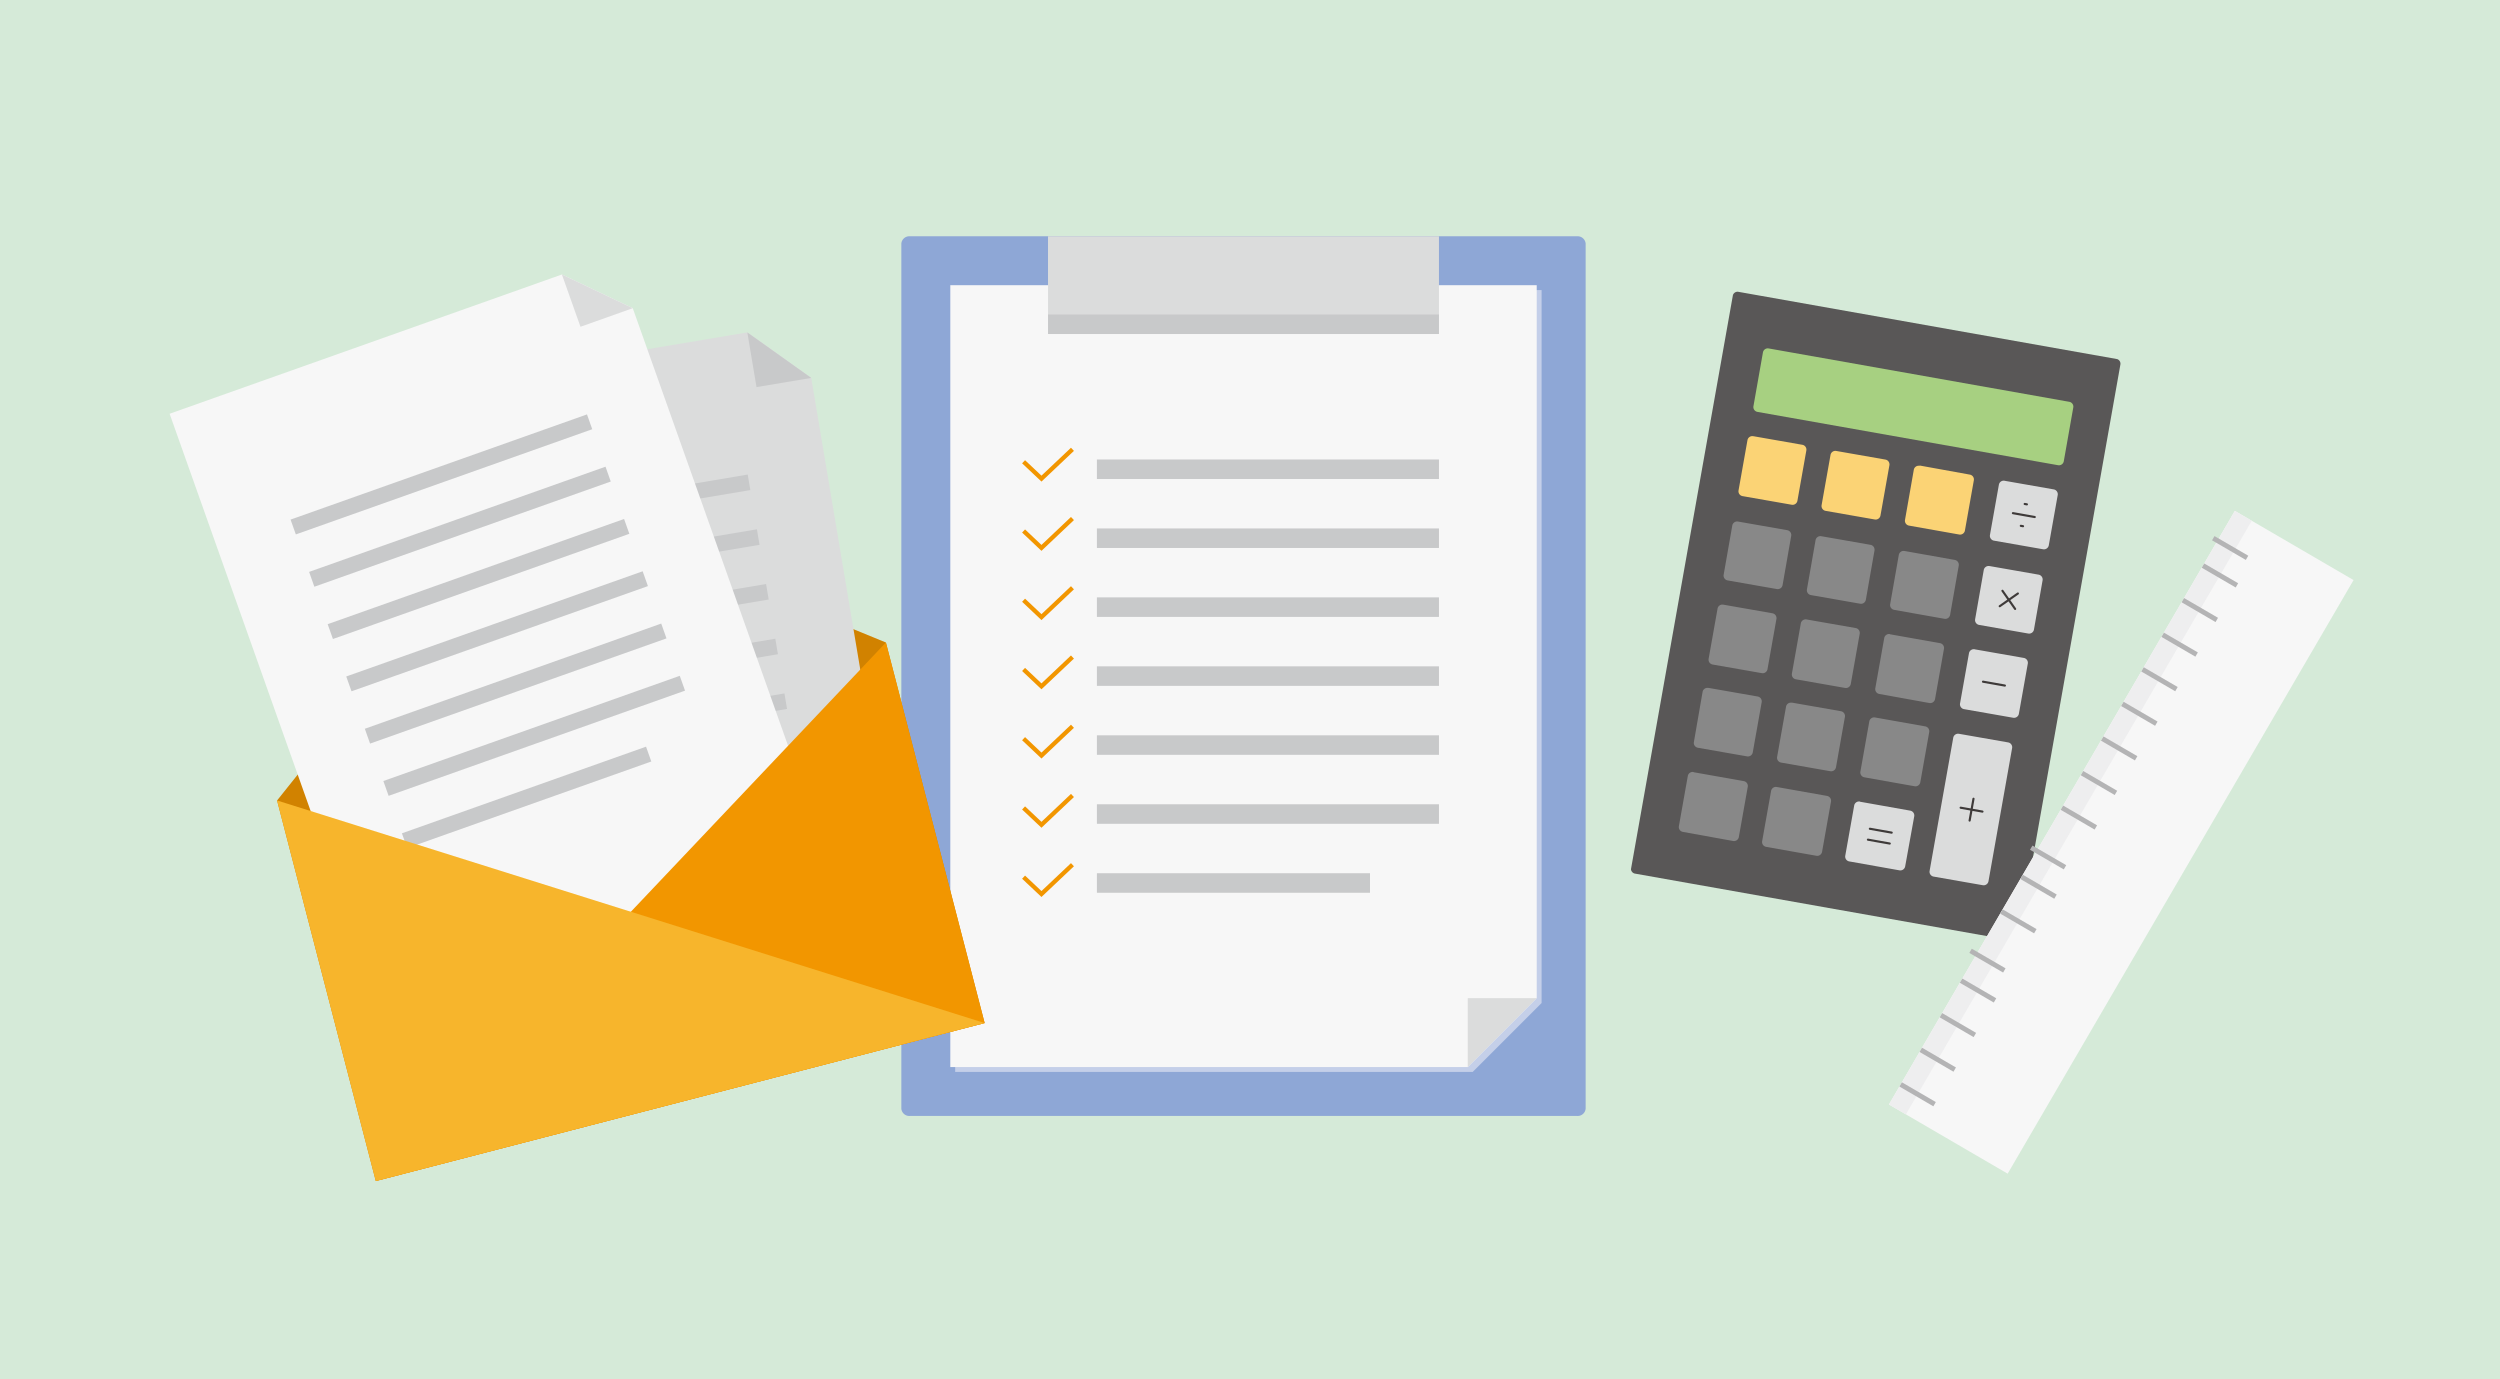
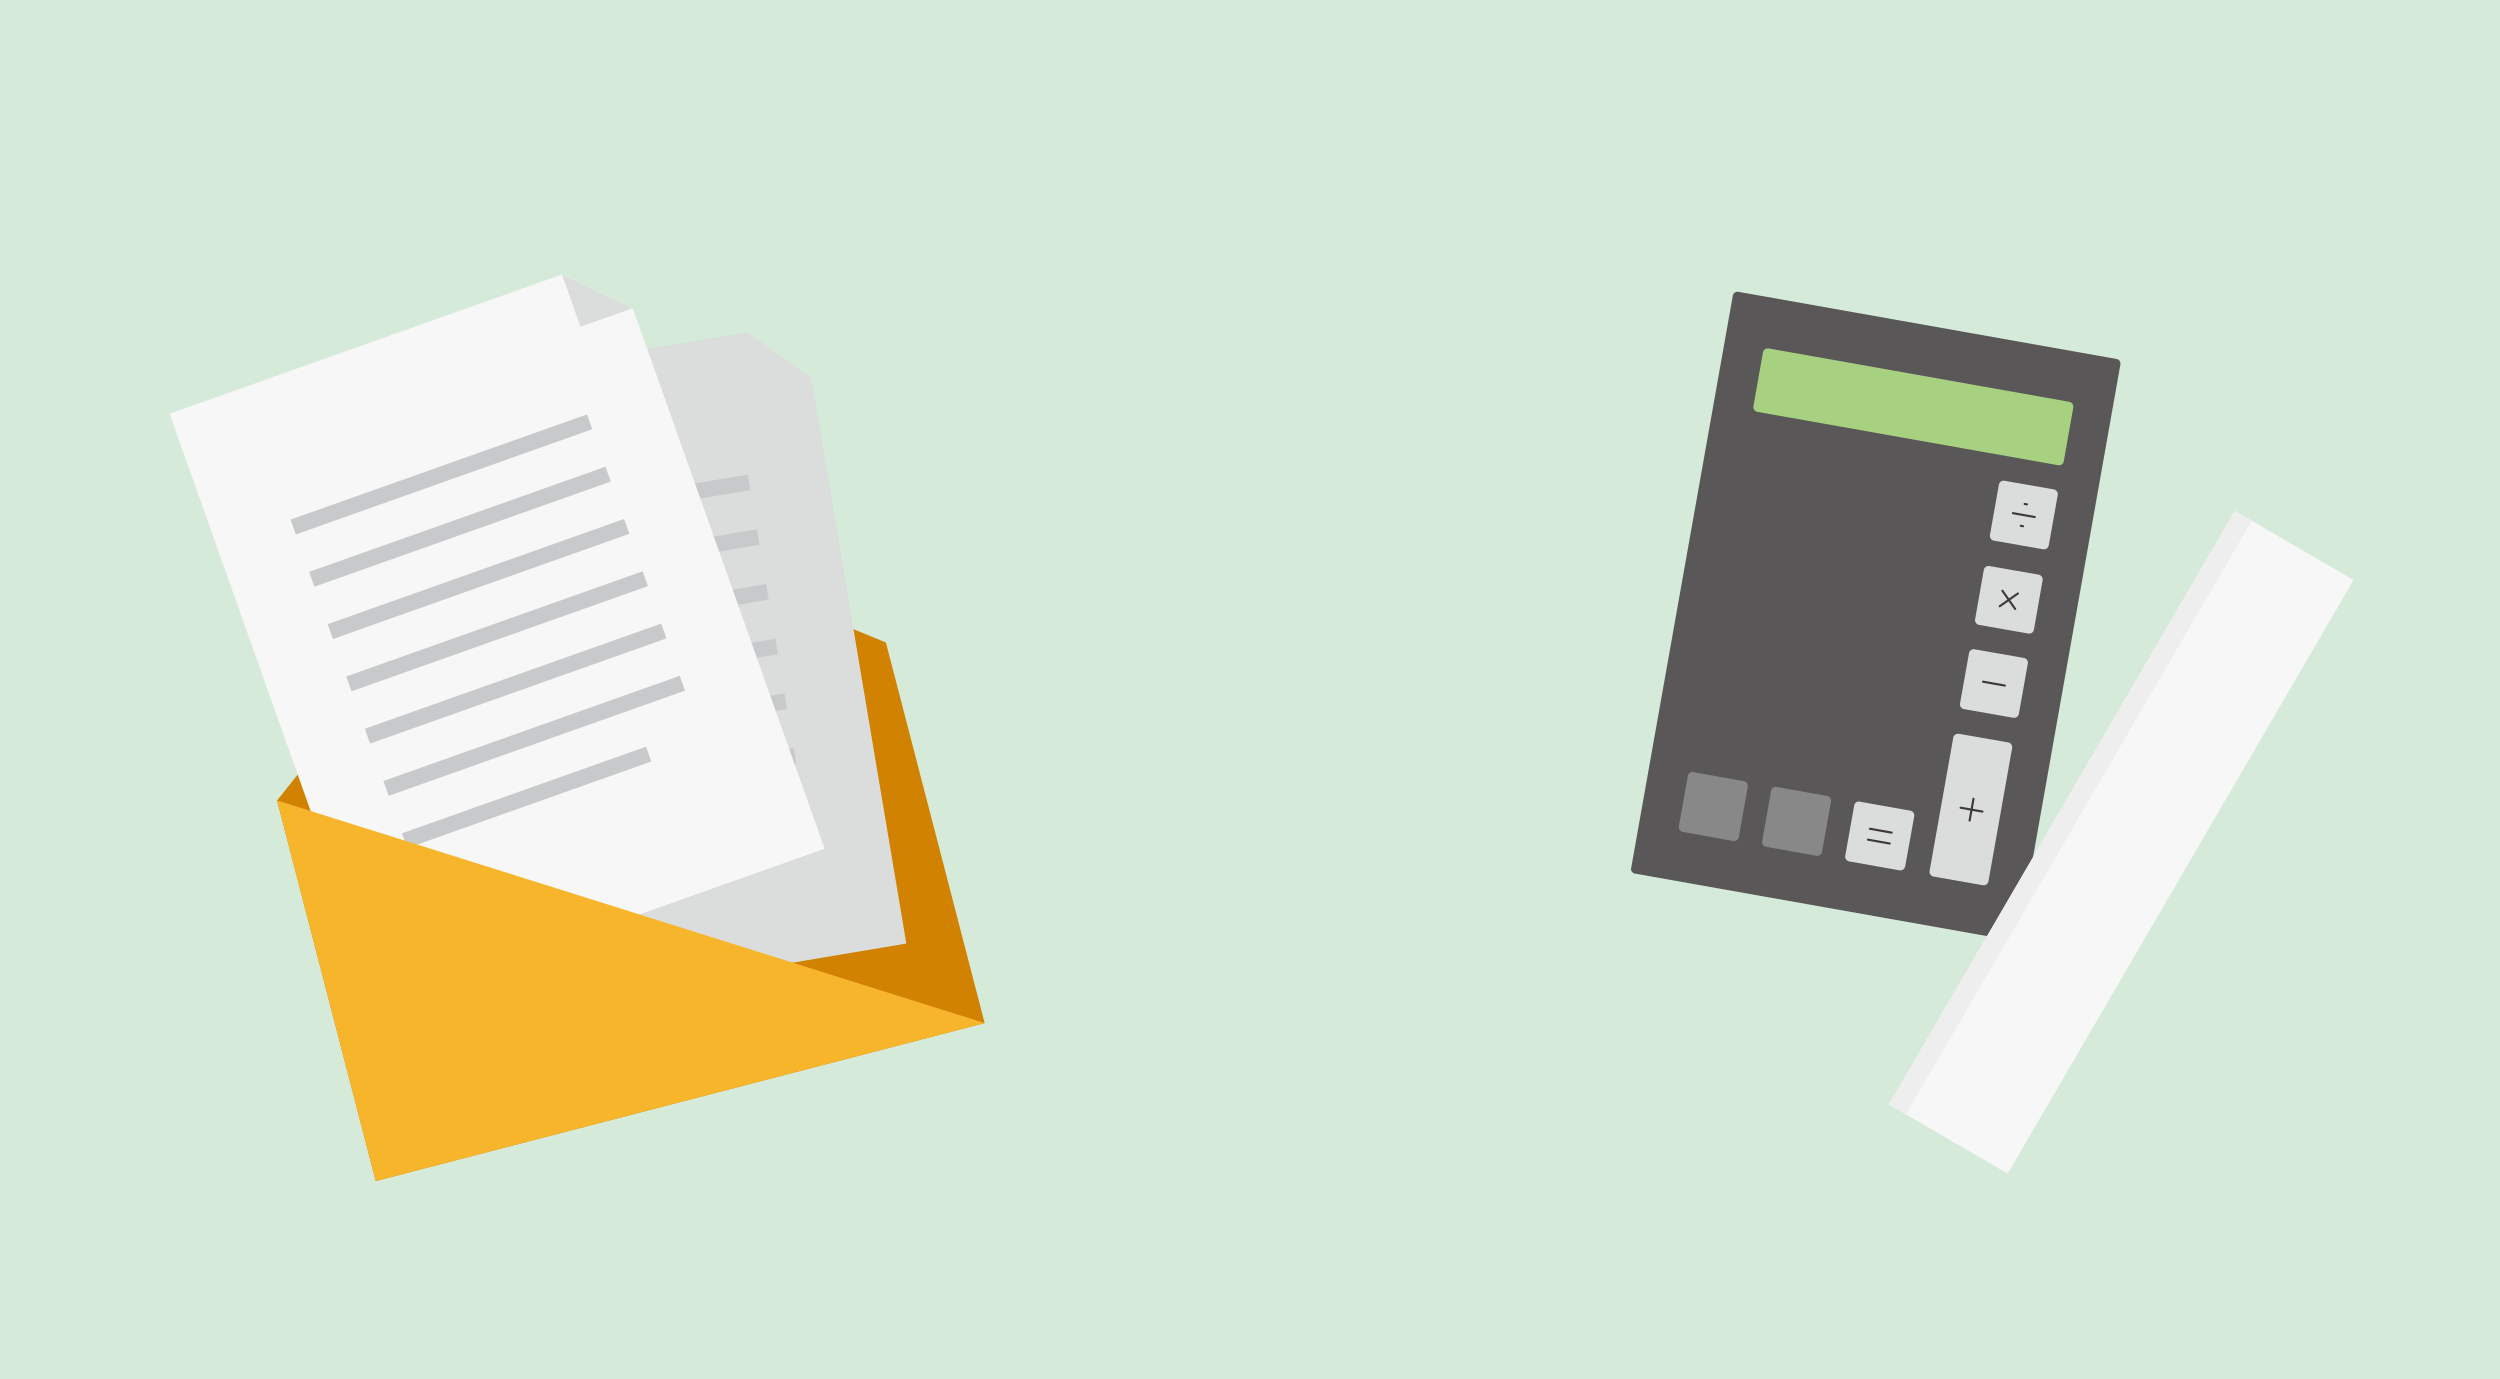
<svg xmlns="http://www.w3.org/2000/svg" viewBox="0 0 580 320">
  <defs>
    <clipPath id="a">
      <path fill="none" d="M209.13 54.82h158.73V258.9H209.13z" />
    </clipPath>
    <clipPath id="b">
-       <path fill="none" d="M209.13 54.82h158.73V258.9H209.13z" />
+       <path fill="none" d="M209.13 54.82V258.9H209.13z" />
    </clipPath>
    <clipPath id="c">
      <path fill="none" d="M221.6 67.29h136.05v181.4H221.6z" />
    </clipPath>
    <clipPath id="d">
      <path transform="rotate(-79.93 435.207 142.953)" fill="none" d="M366.63 97.27h137.09v91.39H366.63z" />
    </clipPath>
  </defs>
  <title>block_post_a_b__pict</title>
  <g style="isolation:isolate">
    <path fill="#d5ead8" d="M0 0h580v320H0z" />
    <g clip-path="url(#a)">
      <g clip-path="url(#b)">
        <path d="M211.11 54.82h154.76a1.86 1.86 0 0 1 2 1.7V257.2a1.86 1.86 0 0 1-2 1.7H211.11a1.86 1.86 0 0 1-2-1.7V56.52a1.86 1.86 0 0 1 2-1.7" fill="#8ea7d6" />
        <g clip-path="url(#c)" style="mix-blend-mode:multiply">
          <path fill="#c4cfe9" fill-rule="evenodd" d="M357.65 67.29H221.6v181.4h120.06l15.99-15.99V67.29z" />
        </g>
        <path fill="#f7f7f7" fill-rule="evenodd" d="M356.52 66.16H220.47v181.4h120.05l16-16V66.16z" />
        <path fill="#dbdcdc" fill-rule="evenodd" d="M340.52 247.56l16-16h-16v16z" />
        <path fill="#c8c9ca" d="M254.48 202.59h63.36v4.53h-63.36zm0-16h79.36v4.53h-79.36zm0-16h79.36v4.53h-79.36zm0-16h79.36v4.53h-79.36zm0-16h79.36v4.53h-79.36zm0-15.99h79.36v4.53h-79.36zm0-16h79.36v4.53h-79.36z" />
        <path fill="#dbdcdc" d="M243.14 54.82h90.7v22.67h-90.7z" />
        <path fill="#c8c9ca" d="M243.14 72.96h90.7v4.53h-90.7z" />
        <path fill="none" stroke="#f29600" stroke-miterlimit="10" d="M237.47 107.13l4.15 3.91 7.19-6.8m-11.34 18.95l4.15 3.92 7.19-6.81m-11.34 18.95l4.15 3.92 7.19-6.81m-11.34 18.95l4.15 3.92 7.19-6.8m-11.34 18.94l4.15 3.92 7.19-6.8m-11.34 18.95l4.15 3.91 7.19-6.8m-11.34 18.95l4.15 3.91 7.19-6.8" />
      </g>
    </g>
    <path fill="#d18200" d="M64.28 185.71L87.18 274l141.26-36.65-22.91-88.29-84.37-34.64-56.88 71.29z" />
    <path fill="#dbdcdc" fill-rule="evenodd" d="M210.27 218.9l-107.94 18.14L78.14 93.13l95.24-16.01 14.83 10.56 22.06 131.22z" />
-     <path fill="#c8c9ca" fill-rule="evenodd" d="M173.38 77.12l14.83 10.56-12.7 2.13-2.13-12.69z" />
    <path fill="#c8c9ca" d="M114.312 198.348l59.26-9.96.604 3.6-59.259 9.96zm-2.13-12.692l71.961-12.094.605 3.6-71.96 12.093zm-2.143-12.69l71.95-12.092.606 3.6-71.951 12.091zm-2.124-12.692l71.96-12.093.606 3.6-71.961 12.093zm-2.143-12.689l71.96-12.094.605 3.6-71.96 12.093zm-2.124-12.692l71.96-12.094.606 3.6-71.961 12.094zm-2.136-12.701l71.961-12.094.605 3.6-71.96 12.093z" />
    <path fill="#f7f7f7" d="M130.36 63.68L39.35 95.99l48.82 137.52 103.14-36.61L146.8 71.5l-16.44-7.82z" />
    <path fill="#dbdcdc" d="M134.67 75.81l12.13-4.31-16.44-7.82 4.31 12.13z" />
    <path fill="#c8c9ca" d="M93.245 193.327l56.638-20.101 1.221 3.44-56.639 20.101zm-4.307-12.132l68.768-24.406 1.22 3.44-68.767 24.406zm-4.299-12.123l68.767-24.406 1.22 3.44-68.767 24.406zm-4.309-12.13l68.767-24.406 1.221 3.44-68.767 24.406zm-4.31-12.133l68.768-24.406 1.22 3.44-68.767 24.405zm-4.308-12.13l68.767-24.406 1.22 3.44-68.767 24.406zm-4.3-12.133L136.18 96.14l1.22 3.44-68.767 24.405z" />
-     <path fill="#f29600" d="M87.18 274l141.26-36.65-22.91-88.29L87.18 274z" />
    <path fill="#f7b52c" d="M87.18 274l141.26-36.65-164.16-51.64L87.18 274z" />
    <g clip-path="url(#d)">
      <path d="M403.29 67.69L491 83.26a1.14 1.14 0 0 1 .93 1.32l-23.54 132.74a1.14 1.14 0 0 1-1.33.93l-87.74-15.57a1.14 1.14 0 0 1-.92-1.32L402 68.62a1.14 1.14 0 0 1 1.32-.92" fill="#595757" />
      <path d="M410.34 80.84l69.74 12.38a1.14 1.14 0 0 1 .92 1.32L478.8 107a1.14 1.14 0 0 1-1.32.93l-69.75-12.37a1.14 1.14 0 0 1-.93-1.33l2.2-12.46a1.14 1.14 0 0 1 1.33-.93" fill="#a7d081" />
-       <path d="M403.22 121l11.41 2a1.14 1.14 0 0 1 .93 1.32l-2 11.41a1.14 1.14 0 0 1-1.33.93l-11.41-2a1.14 1.14 0 0 1-.93-1.33l2-11.41a1.14 1.14 0 0 1 1.32-.92m-3.42 19.28l11.41 2a1.14 1.14 0 0 1 .93 1.33l-2.07 11.64a1.14 1.14 0 0 1-1.32.92l-11.41-2a1.14 1.14 0 0 1-.93-1.32l2.07-11.64a1.14 1.14 0 0 1 1.33-.93m-3.43 19.31l11.41 2a1.14 1.14 0 0 1 .93 1.32l-2.07 11.65a1.14 1.14 0 0 1-1.32.92l-11.41-2a1.14 1.14 0 0 1-.93-1.32l2.02-11.64a1.14 1.14 0 0 1 1.32-.92m26.22-35.2l11.41 2a1.14 1.14 0 0 1 .93 1.32l-2 11.41a1.14 1.14 0 0 1-1.33.93l-11.41-2a1.14 1.14 0 0 1-.93-1.33l2-11.41a1.14 1.14 0 0 1 1.32-.92m-3.42 19.31l11.41 2a1.14 1.14 0 0 1 .93 1.33l-2.07 11.64a1.14 1.14 0 0 1-1.32.92l-11.41-2a1.14 1.14 0 0 1-.93-1.32l2.07-11.64a1.14 1.14 0 0 1 1.33-.93M415.68 163l11.41 2a1.14 1.14 0 0 1 .93 1.32L425.95 178a1.14 1.14 0 0 1-1.32.92l-11.41-2a1.14 1.14 0 0 1-.93-1.32l2.07-11.65a1.14 1.14 0 0 1 1.32-.92m26.17-35.2l11.65 2.07a1.14 1.14 0 0 1 .93 1.32l-2 11.41a1.14 1.14 0 0 1-1.33.93l-11.65-2.07a1.14 1.14 0 0 1-.93-1.33l2-11.41a1.14 1.14 0 0 1 1.32-.92m-3.42 19.31l11.65 2.07a1.14 1.14 0 0 1 .93 1.33l-2.07 11.64a1.14 1.14 0 0 1-1.32.92L436 161a1.14 1.14 0 0 1-.93-1.32l2.07-11.64a1.14 1.14 0 0 1 1.33-.93M435 166.45l11.65 2.07a1.14 1.14 0 0 1 .93 1.32l-2.07 11.65a1.14 1.14 0 0 1-1.32.92l-11.65-2.07a1.14 1.14 0 0 1-.93-1.32l2.07-11.65a1.14 1.14 0 0 1 1.32-.92" fill="#888" />
      <path d="M431.52 186l11.65 2.07a1.14 1.14 0 0 1 .93 1.33L442 201a1.14 1.14 0 0 1-1.32.92l-11.65-2.07a1.14 1.14 0 0 1-.93-1.32l2.07-11.64a1.14 1.14 0 0 1 1.33-.93" fill="#dbdcdc" />
      <path d="M412.21 182.58l11.65 2.07a1.14 1.14 0 0 1 .93 1.33l-2.07 11.64a1.14 1.14 0 0 1-1.32.92l-11.65-2.07a1.14 1.14 0 0 1-.93-1.32l2.07-11.64a1.14 1.14 0 0 1 1.33-.93m-19.32-3.43l11.65 2.07a1.14 1.14 0 0 1 .93 1.33l-2.07 11.64a1.14 1.14 0 0 1-1.32.92L390.43 193a1.14 1.14 0 0 1-.93-1.32l2.07-11.64a1.14 1.14 0 0 1 1.33-.93" fill="#888" />
      <path d="M454.48 170.24l11.41 2a1.14 1.14 0 0 1 .92 1.32l-5.48 30.88a1.14 1.14 0 0 1-1.32.93l-11.41-2a1.14 1.14 0 0 1-.93-1.33l5.48-30.88a1.14 1.14 0 0 1 1.32-.92m10.59-58.7l11.41 2a1.14 1.14 0 0 1 .92 1.32l-2.07 11.65a1.14 1.14 0 0 1-1.32.92l-11.41-2a1.14 1.14 0 0 1-.92-1.32l2.07-11.65a1.14 1.14 0 0 1 1.32-.93m-3.51 19.79l11.41 2a1.14 1.14 0 0 1 .92 1.32l-2 11.41a1.14 1.14 0 0 1-1.32.93l-11.41-2a1.14 1.14 0 0 1-.92-1.32l2-11.41a1.14 1.14 0 0 1 1.32-.92m-3.43 19.31l11.41 2a1.14 1.14 0 0 1 .92 1.32l-2.07 11.64a1.14 1.14 0 0 1-1.32.92l-11.41-2a1.14 1.14 0 0 1-.92-1.32l2.07-11.64a1.14 1.14 0 0 1 1.32-.93" fill="#dbdcdc" />
      <path fill="none" stroke="#3e3a39" stroke-linecap="round" stroke-linejoin="round" stroke-width=".5" d="M454.87 187.39l5.06.9m-2.08-2.98l-.9 5.06M467 119.05l5.06.9m-1.82-2.94l-.51-.09m-.39 5.16l-.51-.09m-8.77 36.16l5.07.9m-31.77 35.75l5.06.9m-4.61-3.43l5.06.9m25.7-56.11l2.94 4.21m.64-3.58l-4.21 2.95" />
-       <path d="M406.73 101.19l11.41 2a1.14 1.14 0 0 1 .93 1.33L417 116.18a1.14 1.14 0 0 1-1.32.92l-11.41-2a1.14 1.14 0 0 1-.93-1.32l2.07-11.65a1.14 1.14 0 0 1 1.33-.93m19.26 3.42l11.41 2a1.14 1.14 0 0 1 .93 1.33l-2.07 11.65a1.14 1.14 0 0 1-1.32.92l-11.41-2a1.14 1.14 0 0 1-.93-1.32l2.07-11.65a1.14 1.14 0 0 1 1.33-.93m19.35 3.38l11.64 2.11a1.14 1.14 0 0 1 .93 1.33l-2.07 11.65a1.14 1.14 0 0 1-1.32.92l-11.65-2.07a1.14 1.14 0 0 1-.93-1.32L444 109a1.14 1.14 0 0 1 1.33-.93" fill="#fbd375" />
    </g>
    <path fill="#f7f7f7" d="M438.232 256.243l80.249-137.715 27.544 16.051-80.248 137.715z" />
    <path fill="#eeeeef" d="M438.233 256.246L518.48 118.53l3.932 2.29-80.249 137.716z" />
-     <path fill="#b4b4b5" d="M513.196 125.352l.57-.98 7.834 4.555-.57.98zm-2.389 6.359l.574-.985 7.87 4.587-.573.985zm-4.674 8.019l.574-.986 7.872 4.587-.574.985zm-4.676 8.03l.574-.984 7.87 4.586-.573.985zm-4.679 8.027l.574-.985 7.871 4.587-.574.985zm-4.672 8.013l.574-.985 7.872 4.586-.574.985zm-4.678 8.036l.574-.985 7.871 4.587-.574.985zm-4.687 8.022l.574-.985 7.871 4.586-.573.985zm-4.663 8.018l.574-.985 7.871 4.586-.574.985zm-7.118 9.274l.57-.98 7.834 4.554-.57.98zm-2.246 6.778l.574-.985 7.872 4.587-.574.985zm-4.678 8.027l.574-.985 7.871 4.586-.574.985zm-7.151 9.125l.57-.98 7.835 4.555-.57.98zm-2.199 6.924l.574-.985 7.871 4.587-.574.985zm-4.676 8.021l.573-.985 7.871 4.587-.574.985zm-4.674 8.028l.574-.985 7.871 4.587-.574.985zm-4.668 8.027l.574-.985 7.87 4.586-.573.985z" />
  </g>
</svg>